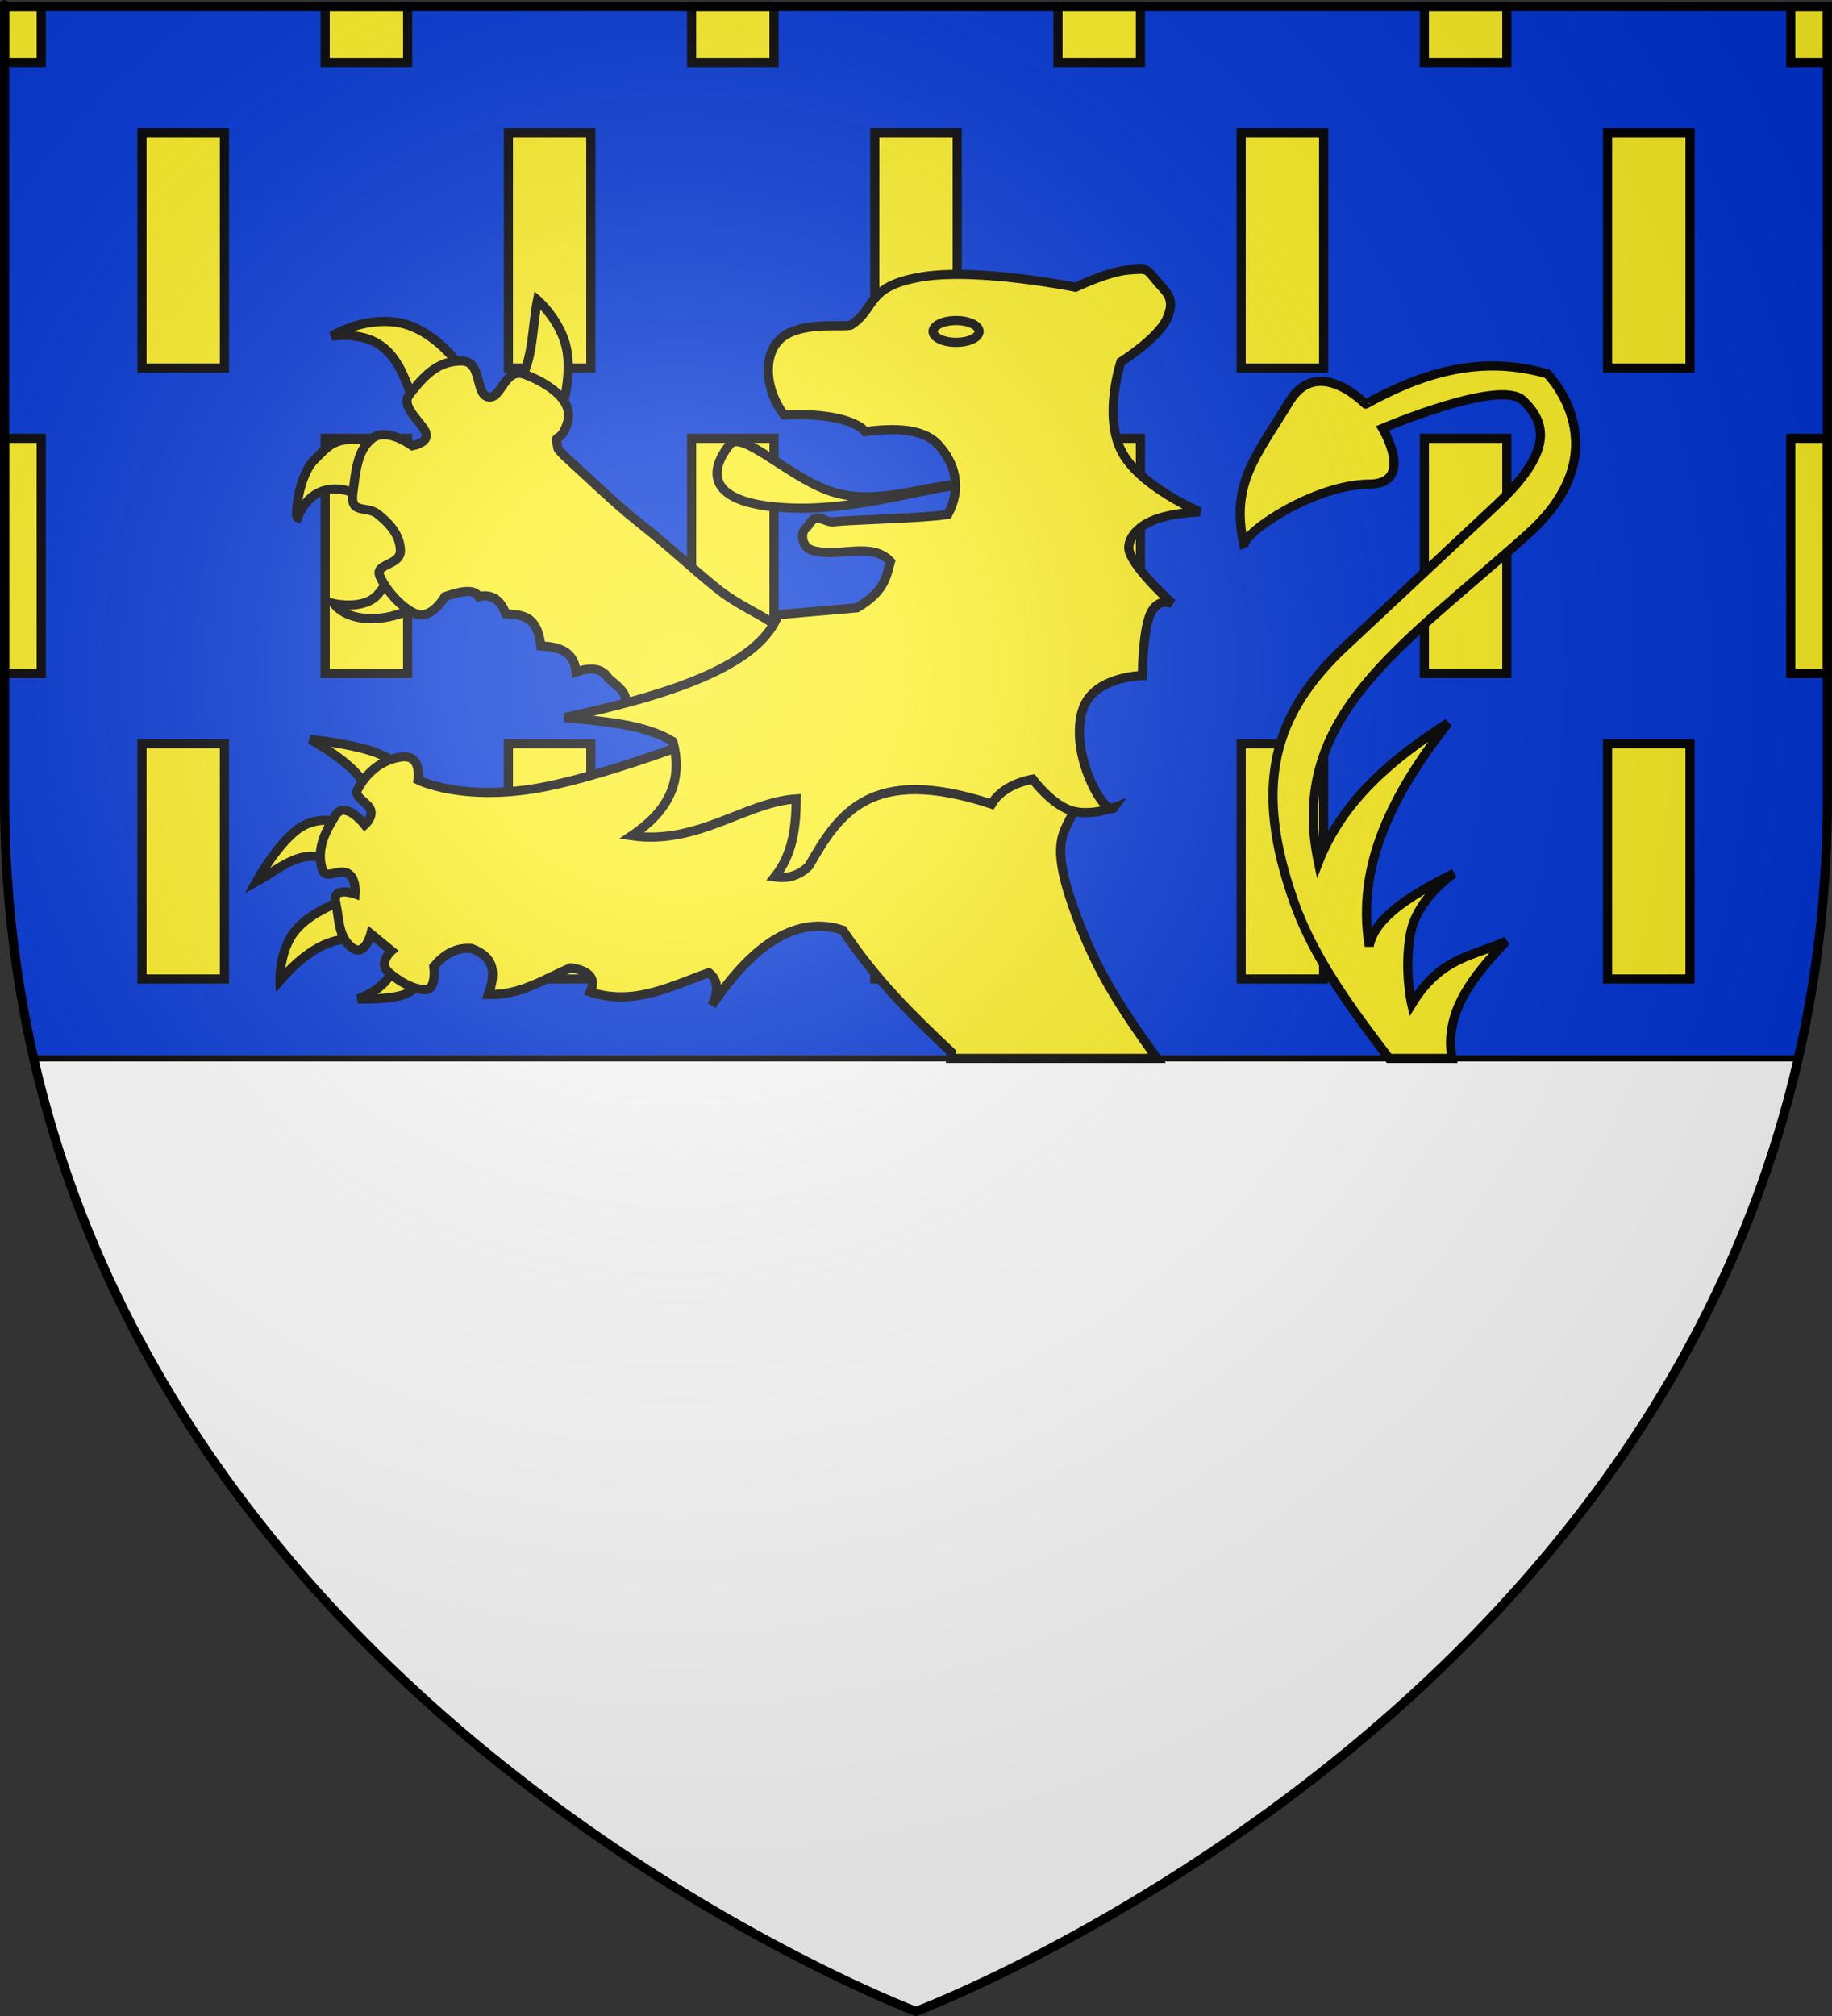
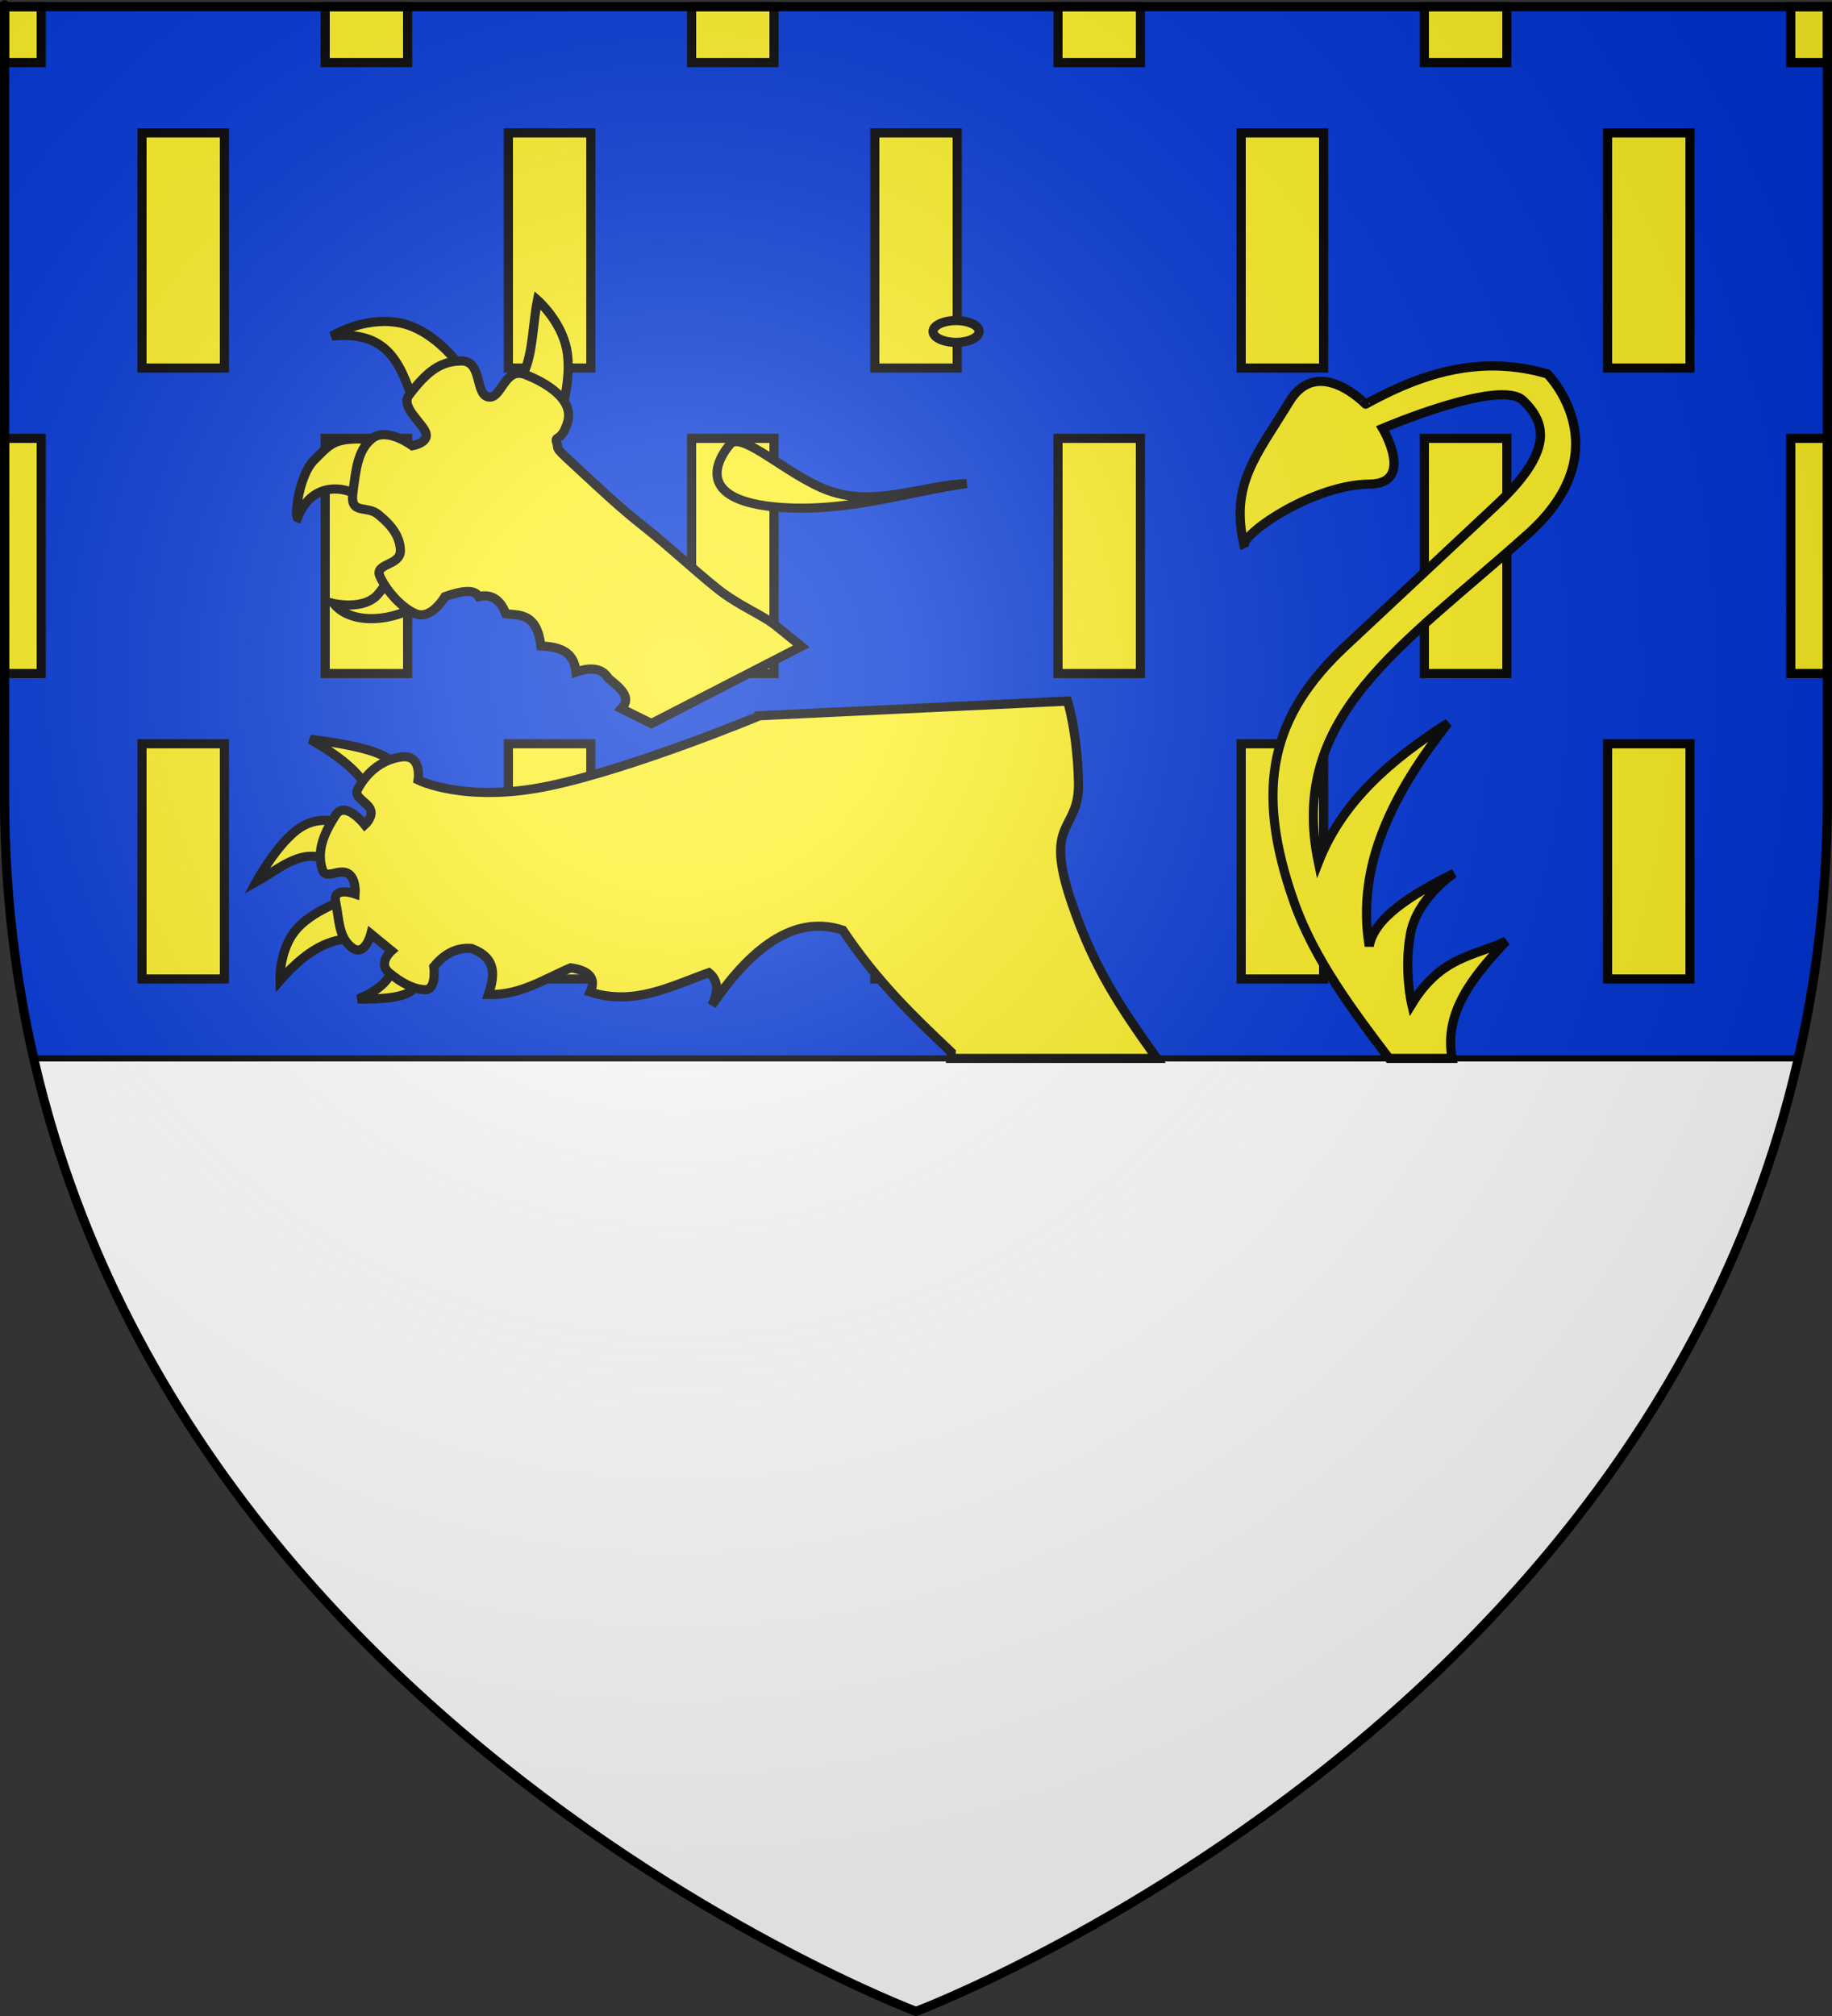
<svg xmlns="http://www.w3.org/2000/svg" xmlns:ns1="http://sodipodi.sourceforge.net/DTD/sodipodi-0.dtd" xmlns:ns2="http://www.inkscape.org/namespaces/inkscape" xmlns:xlink="http://www.w3.org/1999/xlink" height="660" width="600" version="1.0" id="svg2" ns1:version="0.32" ns2:version="0.45.1" ns1:docname="Blason_ville_fr_Poligny_(Jura).svg" ns1:docbase="E:\DIVERS\Héraldique\Faits" ns2:export-filename="/Users/olivier/Desktop/Blason Rouge/Blason_Vide_3D.png" ns2:export-xdpi="144" ns2:export-ydpi="144" ns2:output_extension="org.inkscape.output.svg.inkscape">
  <rect width="100%" height="100%" fill="#333333" stroke="none" />
  <ns1:namedview ns2:window-height="750" ns2:window-width="1280" ns2:pageshadow="2" ns2:pageopacity="0.0" guidetolerance="10.0" gridtolerance="10.0" objecttolerance="10.0" borderopacity="1.0" bordercolor="#666666" pagecolor="#ffffff" id="base" showgrid="false" height="660px" ns2:zoom="0.54854345" ns2:cx="390.80575" ns2:cy="281.44139" ns2:window-x="-8" ns2:window-y="-8" ns2:current-layer="layer4" />
  <desc id="desc4">Flag of Canton of Valais (Wallis)</desc>
  <defs id="defs6">
    <linearGradient id="linearGradient2893">
      <stop style="stop-color:white;stop-opacity:0.314;" offset="0" id="stop2895" />
      <stop id="stop2897" offset="0.19" style="stop-color:white;stop-opacity:0.251;" />
      <stop style="stop-color:#6b6b6b;stop-opacity:0.125;" offset="0.6" id="stop2901" />
      <stop style="stop-color:black;stop-opacity:0.125;" offset="1" id="stop2899" />
    </linearGradient>
    <radialGradient ns2:collect="always" xlink:href="#linearGradient2893" id="radialGradient3163" gradientUnits="userSpaceOnUse" gradientTransform="matrix(1.353,0,0,1.349,-77.629,-85.747)" cx="221.445" cy="226.331" fx="221.445" fy="226.331" r="300" />
    <radialGradient ns2:collect="always" xlink:href="#linearGradient2893" id="radialGradient6161" gradientUnits="userSpaceOnUse" gradientTransform="matrix(1.353,0,0,1.349,1091.716,-32.844)" cx="221.445" cy="226.331" fx="221.445" fy="226.331" r="300" />
  </defs>
  <g ns2:groupmode="layer" id="layer3" ns2:label="Fond écu" style="opacity:1;display:inline">
    <path id="path2855" style="fill:#0034d5;fill-opacity:1;fill-rule:evenodd;stroke:none;stroke-width:1px;stroke-linecap:butt;stroke-linejoin:miter;stroke-opacity:1" d="M 300,658.5 C 300,658.5 598.5,546.18 598.5,260.728 C 598.5,-24.723 598.5,2.176 598.5,2.176 L 1.5,2.176 L 1.5,260.728 C 1.5,546.18 300,658.5 300,658.5 z " ns1:nodetypes="cccccc" />
    <path style="color:#000000;fill:#fcef22;fill-opacity:1;fill-rule:nonzero;stroke:#000000;stroke-width:3;stroke-linecap:butt;stroke-linejoin:miter;marker:none;marker-start:none;marker-mid:none;marker-end:none;stroke-miterlimit:4;stroke-dasharray:none;stroke-dashoffset:0;stroke-opacity:1;visibility:visible;display:inline;overflow:visible" d="M 1.5,2.188 L 1.5,20.5 L 13.5,20.5 L 13.5,2.188 L 1.5,2.188 z M 106.5,2.188 L 106.5,20.5 L 133.5,20.5 L 133.5,2.188 L 106.5,2.188 z M 226.5,2.188 L 226.5,20.5 L 253.5,20.5 L 253.5,2.188 L 226.5,2.188 z M 346.5,2.188 L 346.5,20.5 L 373.5,20.5 L 373.5,2.188 L 346.5,2.188 z M 466.5,2.188 L 466.5,20.5 L 493.5,20.5 L 493.5,2.188 L 466.5,2.188 z M 586.5,2.188 L 586.5,20.5 L 598.5,20.5 C 598.5,20.649 598.5,2.188 598.5,2.188 L 586.5,2.188 z M 46.5,43.5 L 46.5,120.5 L 73.5,120.5 L 73.5,43.5 L 46.5,43.5 z M 166.5,43.5 L 166.5,120.5 L 193.5,120.5 L 193.5,43.5 L 166.5,43.5 z M 286.5,43.5 L 286.5,120.5 L 313.5,120.5 L 313.5,43.5 L 286.5,43.5 z M 406.5,43.5 L 406.5,120.5 L 433.5,120.5 L 433.5,43.5 L 406.5,43.5 z M 526.5,43.5 L 526.5,120.5 L 553.5,120.5 L 553.5,43.5 L 526.5,43.5 z M 1.5,143.5 L 1.5,220.5 L 13.5,220.5 L 13.5,143.5 L 1.5,143.5 z M 106.5,143.5 L 106.5,220.5 L 133.5,220.5 L 133.5,143.5 L 106.5,143.5 z M 226.5,143.5 L 226.5,220.5 L 253.5,220.5 L 253.5,143.5 L 226.5,143.5 z M 346.5,143.5 L 346.5,220.5 L 373.5,220.5 L 373.5,143.5 L 346.5,143.5 z M 466.5,143.5 L 466.5,220.5 L 493.5,220.5 L 493.5,143.5 L 466.5,143.5 z M 586.5,143.5 L 586.5,220.5 L 598.5,220.5 C 598.5,161.981 598.5,164.93 598.5,143.5 L 586.5,143.5 z M 46.5,243.5 L 46.5,320.5 L 73.5,320.5 L 73.5,243.5 L 46.5,243.5 z M 166.5,243.5 L 166.5,320.5 L 193.5,320.5 L 193.5,243.5 L 166.5,243.5 z M 286.5,243.5 L 286.5,320.5 L 313.5,320.5 L 313.5,243.5 L 286.5,243.5 z M 406.5,243.5 L 406.5,320.5 L 433.5,320.5 L 433.5,243.5 L 406.5,243.5 z M 526.5,243.5 L 526.5,320.5 L 553.5,320.5 L 553.5,243.5 L 526.5,243.5 z " id="rect8438" />
    <path style="fill:#ffffff;fill-opacity:1;stroke:#000000;stroke-width:2;stroke-miterlimit:4;stroke-dasharray:none;stroke-opacity:1;display:inline" d="M 11.031,346.5 C 61.983,568.927 300,658.5 300,658.5 C 300,658.5 538.017,568.927 588.969,346.5 L 11.031,346.5 z " id="rect3336" />
  </g>
  <g ns2:groupmode="layer" id="layer4" ns2:label="Meubles">
    <path id="path1738" style="fill:#fcef22;fill-opacity:1;fill-rule:evenodd;stroke:#000000;stroke-width:3;stroke-linecap:butt;stroke-linejoin:miter;stroke-miterlimit:4;stroke-dasharray:none;stroke-opacity:1;display:inline" d="M 140.115,196.173 C 130.122,203.706 115.165,205.008 109.25,197.576 C 109.25,197.576 119.297,199.928 123.841,194.489 C 130.007,187.109 130.231,183.621 131.136,185.229 L 140.115,196.173 z " />
    <path id="path1748" style="fill:#fcef22;fill-opacity:1;fill-rule:evenodd;stroke:#000000;stroke-width:3;stroke-linecap:butt;stroke-linejoin:miter;stroke-miterlimit:4;stroke-dasharray:none;stroke-opacity:1;display:inline" d="M 121.035,164.465 C 112.284,157.63 101.731,158.412 97.464,169.516 C 96.334,169.092 97.942,155.608 102.796,150.716 C 107.787,145.686 109.109,143.911 116.545,143.701 C 123.981,143.491 133.381,147.91 133.381,147.91 L 121.035,164.465 z " />
    <path id="path1750" style="fill:#fcef22;fill-opacity:1;fill-rule:evenodd;stroke:#000000;stroke-width:3;stroke-linecap:butt;stroke-linejoin:miter;stroke-miterlimit:4;stroke-dasharray:none;stroke-opacity:1;display:inline" d="M 136.187,133.599 C 131.598,121.045 128.43,107.9 108.688,110.029 C 108.688,110.029 118.542,103.81 130.014,105.54 C 144.19,107.677 154.616,124.893 153.865,125.182 L 136.187,133.599 z " />
    <path id="path1752" style="fill:#fcef22;fill-opacity:1;fill-rule:evenodd;stroke:#000000;stroke-width:3;stroke-linecap:butt;stroke-linejoin:miter;stroke-miterlimit:4;stroke-dasharray:none;stroke-opacity:1;display:inline" d="M 168.736,126.023 C 174.716,120.311 174.079,107.983 176.032,98.244 C 176.032,98.244 183.678,104.908 185.572,114.238 C 187.466,123.568 183.608,135.564 183.608,135.564 L 168.736,126.023 z " />
    <path id="path1727" style="fill:#fcef22;fill-opacity:1;fill-rule:evenodd;stroke:#000000;stroke-width:3;stroke-linecap:butt;stroke-linejoin:miter;stroke-miterlimit:4;stroke-dasharray:none;stroke-opacity:1;display:inline" d="M 213.351,236.859 L 203.53,232.019 C 207.092,228.226 203.027,225.195 199.321,222.128 C 197.122,218.484 193.095,218.448 188.659,220.024 C 188.019,213.063 182.97,211.772 177.154,211.465 C 175.859,200.848 170.554,201.457 165.65,200.943 C 163.673,195.521 160.095,194.498 156.811,195.331 C 155.729,193.371 152.775,192.816 145.727,195.331 C 145.727,195.331 141.238,203.047 136.187,200.943 C 131.136,198.838 126.226,192.806 124.402,188.597 C 122.578,184.388 131.276,185.229 131.136,180.179 C 130.996,175.128 127.629,171.48 123.841,168.394 C 120.053,165.307 114.581,168.674 115.563,161.379 C 116.545,154.083 117.001,147.419 121.876,143.561 C 126.752,139.702 135.065,145.946 135.065,145.946 C 135.065,145.946 140.501,144.964 139.501,141.772 C 138.502,138.58 131.066,133.179 133.942,129.39 C 139.694,121.814 144.044,118.237 151.059,118.167 C 158.074,118.096 155.478,129.04 159.897,129.952 C 164.317,130.864 165.124,119.92 172.103,122.656 C 179.083,125.392 188.181,130.861 185.853,138.37 C 183.875,144.749 181.534,142.532 182.303,144.808 C 183.377,147.986 180.388,145.177 191.745,155.626 C 196.571,160.066 203.228,166.381 210.845,172.361 C 218.462,178.341 227.204,186.534 234.725,192.556 C 242.246,198.578 249.39,201.025 254.372,205.054 C 259.354,209.082 262.456,211.606 262.456,211.606 L 213.351,236.859 z " />
    <path id="path1564" style="fill:#fcef22;fill-opacity:1;fill-rule:evenodd;stroke:#000000;stroke-width:3;stroke-linecap:butt;stroke-linejoin:miter;stroke-miterlimit:4;stroke-dasharray:none;stroke-opacity:1;display:inline" d="M 120.862,259.507 C 118.414,253.077 110.906,247.425 101.616,242.047 C 101.616,242.047 114.463,243.436 122.053,246.015 C 129.642,248.594 131.973,252.364 131.973,252.364 L 120.862,259.507 z " />
-     <path id="path1566" style="fill:#fcef22;fill-opacity:1;fill-rule:evenodd;stroke:#000000;stroke-width:3;stroke-linecap:butt;stroke-linejoin:miter;stroke-miterlimit:4;stroke-dasharray:none;stroke-opacity:1;display:inline" d="M 110.148,283.118 C 99.93,276.044 92.241,284.141 83.957,288.674 C 83.957,288.674 91.11,275.527 98.452,270.865 C 105.793,266.202 113.323,270.023 113.323,270.023 L 110.148,283.118 z " />
+     <path id="path1566" style="fill:#fcef22;fill-opacity:1;fill-rule:evenodd;stroke:#000000;stroke-width:3;stroke-linecap:butt;stroke-linejoin:miter;stroke-miterlimit:4;stroke-dasharray:none;stroke-opacity:1;display:inline" d="M 110.148,283.118 C 99.93,276.044 92.241,284.141 83.957,288.674 C 83.957,288.674 91.11,275.527 98.452,270.865 C 105.793,266.202 113.323,270.023 113.323,270.023 L 110.148,283.118 " />
    <path id="path1568" style="fill:#fcef22;fill-opacity:1;fill-rule:evenodd;stroke:#000000;stroke-width:3;stroke-linecap:butt;stroke-linejoin:miter;stroke-miterlimit:4;stroke-dasharray:none;stroke-opacity:1;display:inline" d="M 117.092,307.126 C 109.89,307.195 102.224,308.938 91.696,321.015 C 91.696,321.015 91.348,311.342 96.656,304.745 C 101.963,298.148 112.926,294.626 112.926,294.626 L 117.092,307.126 z " />
    <path id="path1570" style="fill:#fcef22;fill-opacity:1;fill-rule:evenodd;stroke:#000000;stroke-width:3;stroke-linecap:butt;stroke-linejoin:miter;stroke-miterlimit:4;stroke-dasharray:none;stroke-opacity:1;display:inline" d="M 128.598,316.674 C 128.036,320.576 123.688,324.618 117.229,327.047 C 117.229,327.047 128.699,327.469 133.362,325.182 C 138.025,322.894 136.934,319.229 136.934,319.229 L 128.598,316.674 z " />
    <path style="fill:#fcef22;fill-opacity:1;fill-rule:evenodd;stroke:#000000;stroke-width:3;stroke-linecap:butt;stroke-linejoin:miter;stroke-miterlimit:4;stroke-dasharray:none;stroke-opacity:1;display:inline" d="M 487.781,119.812 C 472.382,120.065 458.954,125.936 447.25,132.312 C 447.25,132.313 431.653,116.056 422.25,131.531 C 411.484,149.249 402.867,158.351 407.406,178.375 C 408.07,173.696 430.737,158.647 448.438,158.5 C 463.637,158.374 452.812,140.25 452.812,140.25 C 452.812,140.25 491.304,123.784 498.844,131.125 C 506.383,138.466 509.069,147.555 489.719,165.656 L 440.5,211.688 C 416.768,233.888 410.419,257.469 423.844,295.406 C 430.502,314.223 443.254,331.107 454.938,346.5 L 475.562,346.5 C 472.82,331.233 482.585,319.552 493.281,308.125 C 482.784,313.03 471.866,313.123 462.344,328.75 C 462.344,328.75 459.755,317.655 461.938,305.75 C 464.12,293.845 476.219,285.906 476.219,285.906 C 462.008,293.017 450.073,300.512 448.438,309.719 C 444.013,282.9 456.606,259.303 474.25,236.688 C 455.877,248.523 439.659,262.081 431.781,282.312 C 421.732,234.391 459.207,211.701 500.438,174.781 C 531.382,147.072 506.781,122.406 506.781,122.406 C 500.132,120.467 493.807,119.714 487.781,119.812 z M 407.406,178.438 C 407.379,178.719 407.415,178.96 407.562,179.156 C 407.504,178.914 407.461,178.677 407.406,178.438 z M 349.625,229.531 L 248.844,234.312 C 248.844,234.313 207.361,251.559 179.781,257.312 C 152.202,263.066 136.938,255.344 136.938,255.344 C 136.938,255.344 138.319,246.82 131.375,247.812 C 124.431,248.805 119.673,253.54 117.094,258.5 C 115.804,260.98 120.165,262.482 121.281,264.938 C 122.397,267.393 119.469,270.031 119.469,270.031 C 119.469,270.031 113.112,261.883 109.938,266.844 C 106.763,271.804 103.411,277.973 105.594,284.719 C 106.685,288.092 110.749,284.405 113.75,285.844 C 116.751,287.282 116.312,292.656 116.312,292.656 C 116.312,292.656 108.747,289.95 109.938,295.406 C 111.128,300.863 110.729,306.522 115.094,310.094 C 119.459,313.665 121.469,305.75 121.469,305.75 L 128.219,311.281 C 128.219,311.281 123.636,315.263 127.406,318.438 C 131.176,321.612 135.543,324 139.312,324 C 143.082,324 142.094,316.438 142.094,316.438 C 145.273,312.611 149.118,310.108 154.406,310.5 C 162.705,313.592 162.097,319.364 159.938,325.594 C 170.526,325.871 178.297,320.462 186.938,316.844 C 193.462,317.836 195.22,320.615 193.281,324.781 C 207.741,329.398 219.707,322.866 232.156,318.438 C 234.822,320.608 235.767,323.82 233.156,329.156 C 247.442,307.992 261.746,299.769 276.031,304.531 C 287.39,321.446 298.615,332.195 311.531,344.438 C 311.463,345.133 311.412,345.81 311.375,346.5 L 378.906,346.5 C 366.005,328.486 358.276,316.539 351.219,296.219 C 341.348,267.796 353.616,272.792 353.219,256.125 C 352.822,239.458 349.625,229.531 349.625,229.531 z " id="path1756" />
    <path id="path1401" style="fill:#fcef22;fill-opacity:1;fill-rule:evenodd;stroke:#000000;stroke-width:3;stroke-linecap:butt;stroke-linejoin:miter;stroke-miterlimit:4;stroke-dasharray:none;stroke-opacity:1;display:inline" d="M 316.611,158.292 C 296.703,161.132 277.681,167.67 256.002,166.149 C 226.586,164.085 235.149,150.017 239.166,145.385 C 242.995,140.97 258.094,155.731 271.155,160.537 C 286.308,166.113 301.461,159.047 316.611,158.292 z " />
-     <path id="path1723" style="fill:#fcef22;fill-opacity:1;fill-rule:evenodd;stroke:#000000;stroke-width:3;stroke-linecap:butt;stroke-linejoin:miter;stroke-miterlimit:4;stroke-dasharray:none;stroke-opacity:1;display:inline" d="M 307.071,145.385 C 302.29,140.302 292.897,140.044 283.361,141.316 C 281.763,139.136 274.772,135.055 256.844,135.844 C 250.383,127.65 249.298,114.716 257.125,109.749 C 264.285,105.204 277.301,107.306 278.731,106.381 C 287.107,100.964 283.361,93.755 301.74,90.668 C 320.119,87.581 352.247,94.035 352.247,94.035 C 352.247,94.035 362.77,88.984 369.364,88.423 C 375.958,87.862 375.397,87.862 378.624,91.79 C 381.85,95.719 385.147,97.472 382.271,104.137 C 379.395,110.801 367.119,118.447 367.119,118.447 C 367.119,118.447 361.367,135.493 367.119,147.349 C 372.871,159.204 392.934,167.552 392.934,167.552 C 383.857,168.03 376.856,169.695 373.012,173.164 C 370.86,174.847 369,178.09 369.925,180.74 C 372.11,186.999 383.955,197.576 383.955,197.576 C 383.955,197.576 379.115,195.331 376.659,201.224 C 374.204,207.116 374.134,221.146 374.134,221.146 C 374.134,221.146 358.56,221.346 354.773,231.809 C 349.528,246.296 362.215,268.157 364.874,264.358 C 364.874,264.358 356.597,267.515 350.283,265.2 C 343.97,262.885 338.217,255.098 338.217,255.098 C 332.156,256.198 327.086,259.157 324.749,263.236 C 285.049,250.192 274.672,266.473 264.981,283.439 C 261.972,286.485 258.263,287.781 253.757,287.087 C 259.759,279.491 260.683,270.626 260.772,261.552 C 244.092,262.606 228.627,276.688 206.898,273.618 C 218.146,266.033 224.055,256.312 220.366,242.752 C 211.123,237.083 197.861,236.236 185.011,234.895 C 224.393,226.514 249.053,216.525 254.88,201.224 L 280.695,198.979 C 289.993,193.414 290.248,188.672 291.638,183.826 C 285.328,177.134 274.943,182.711 266.104,180.179 C 262.378,179.111 262.126,174.288 263.896,172.968 C 264.781,172.308 265.755,169.907 267.273,169.586 C 268.792,169.266 270.857,171.027 272.8,170.833 C 280.043,170.111 303.036,169.677 310.438,168.394 C 314.968,160.098 313.065,151.756 307.071,145.385 z " />
    <path id="path1387" style="fill:#fcef22;fill-opacity:1;fill-rule:evenodd;stroke:#000000;stroke-width:3;stroke-linecap:butt;stroke-linejoin:miter;stroke-miterlimit:4;stroke-dasharray:none;stroke-opacity:1;display:inline" d="M 320.664,108.515 C 320.667,110.488 317.29,112.089 313.124,112.089 C 308.958,112.089 305.581,110.488 305.584,108.515 C 305.581,106.541 308.958,104.941 313.124,104.941 C 317.29,104.941 320.667,106.541 320.664,108.515 z " />
  </g>
  <g ns2:groupmode="layer" id="layer2" ns2:label="Reflet final" style="display:inline" ns1:insensitive="true">
    <path ns1:nodetypes="cccccc" d="M 300,658.5 C 300,658.5 598.5,546.18 598.5,260.728 C 598.5,-24.723 598.5,2.176 598.5,2.176 L 1.5,2.176 L 1.5,260.728 C 1.5,546.18 300,658.5 300,658.5 z " style="opacity:1;fill:url(#radialGradient3163);fill-opacity:1;fill-rule:evenodd;stroke:none;stroke-width:1px;stroke-linecap:butt;stroke-linejoin:miter;stroke-opacity:1" id="path2875" ns2:export-xdpi="144" ns2:export-ydpi="144" />
  </g>
  <g ns2:groupmode="layer" id="layer1" ns2:label="Contour final" ns1:insensitive="true">
    <path ns1:nodetypes="cccccc" d="M 300,658.5 C 300,658.5 1.5,546.18 1.5,260.728 C 1.5,-24.723 1.5,2.176 1.5,2.176 L 598.5,2.176 L 598.5,260.728 C 598.5,546.18 300,658.5 300,658.5 z " style="opacity:1;fill:none;fill-opacity:1;fill-rule:evenodd;stroke:#000000;stroke-width:3;stroke-linecap:butt;stroke-linejoin:miter;stroke-miterlimit:4;stroke-dasharray:none;stroke-opacity:1" id="path1411" ns2:export-xdpi="144" ns2:export-ydpi="144" />
  </g>
</svg>